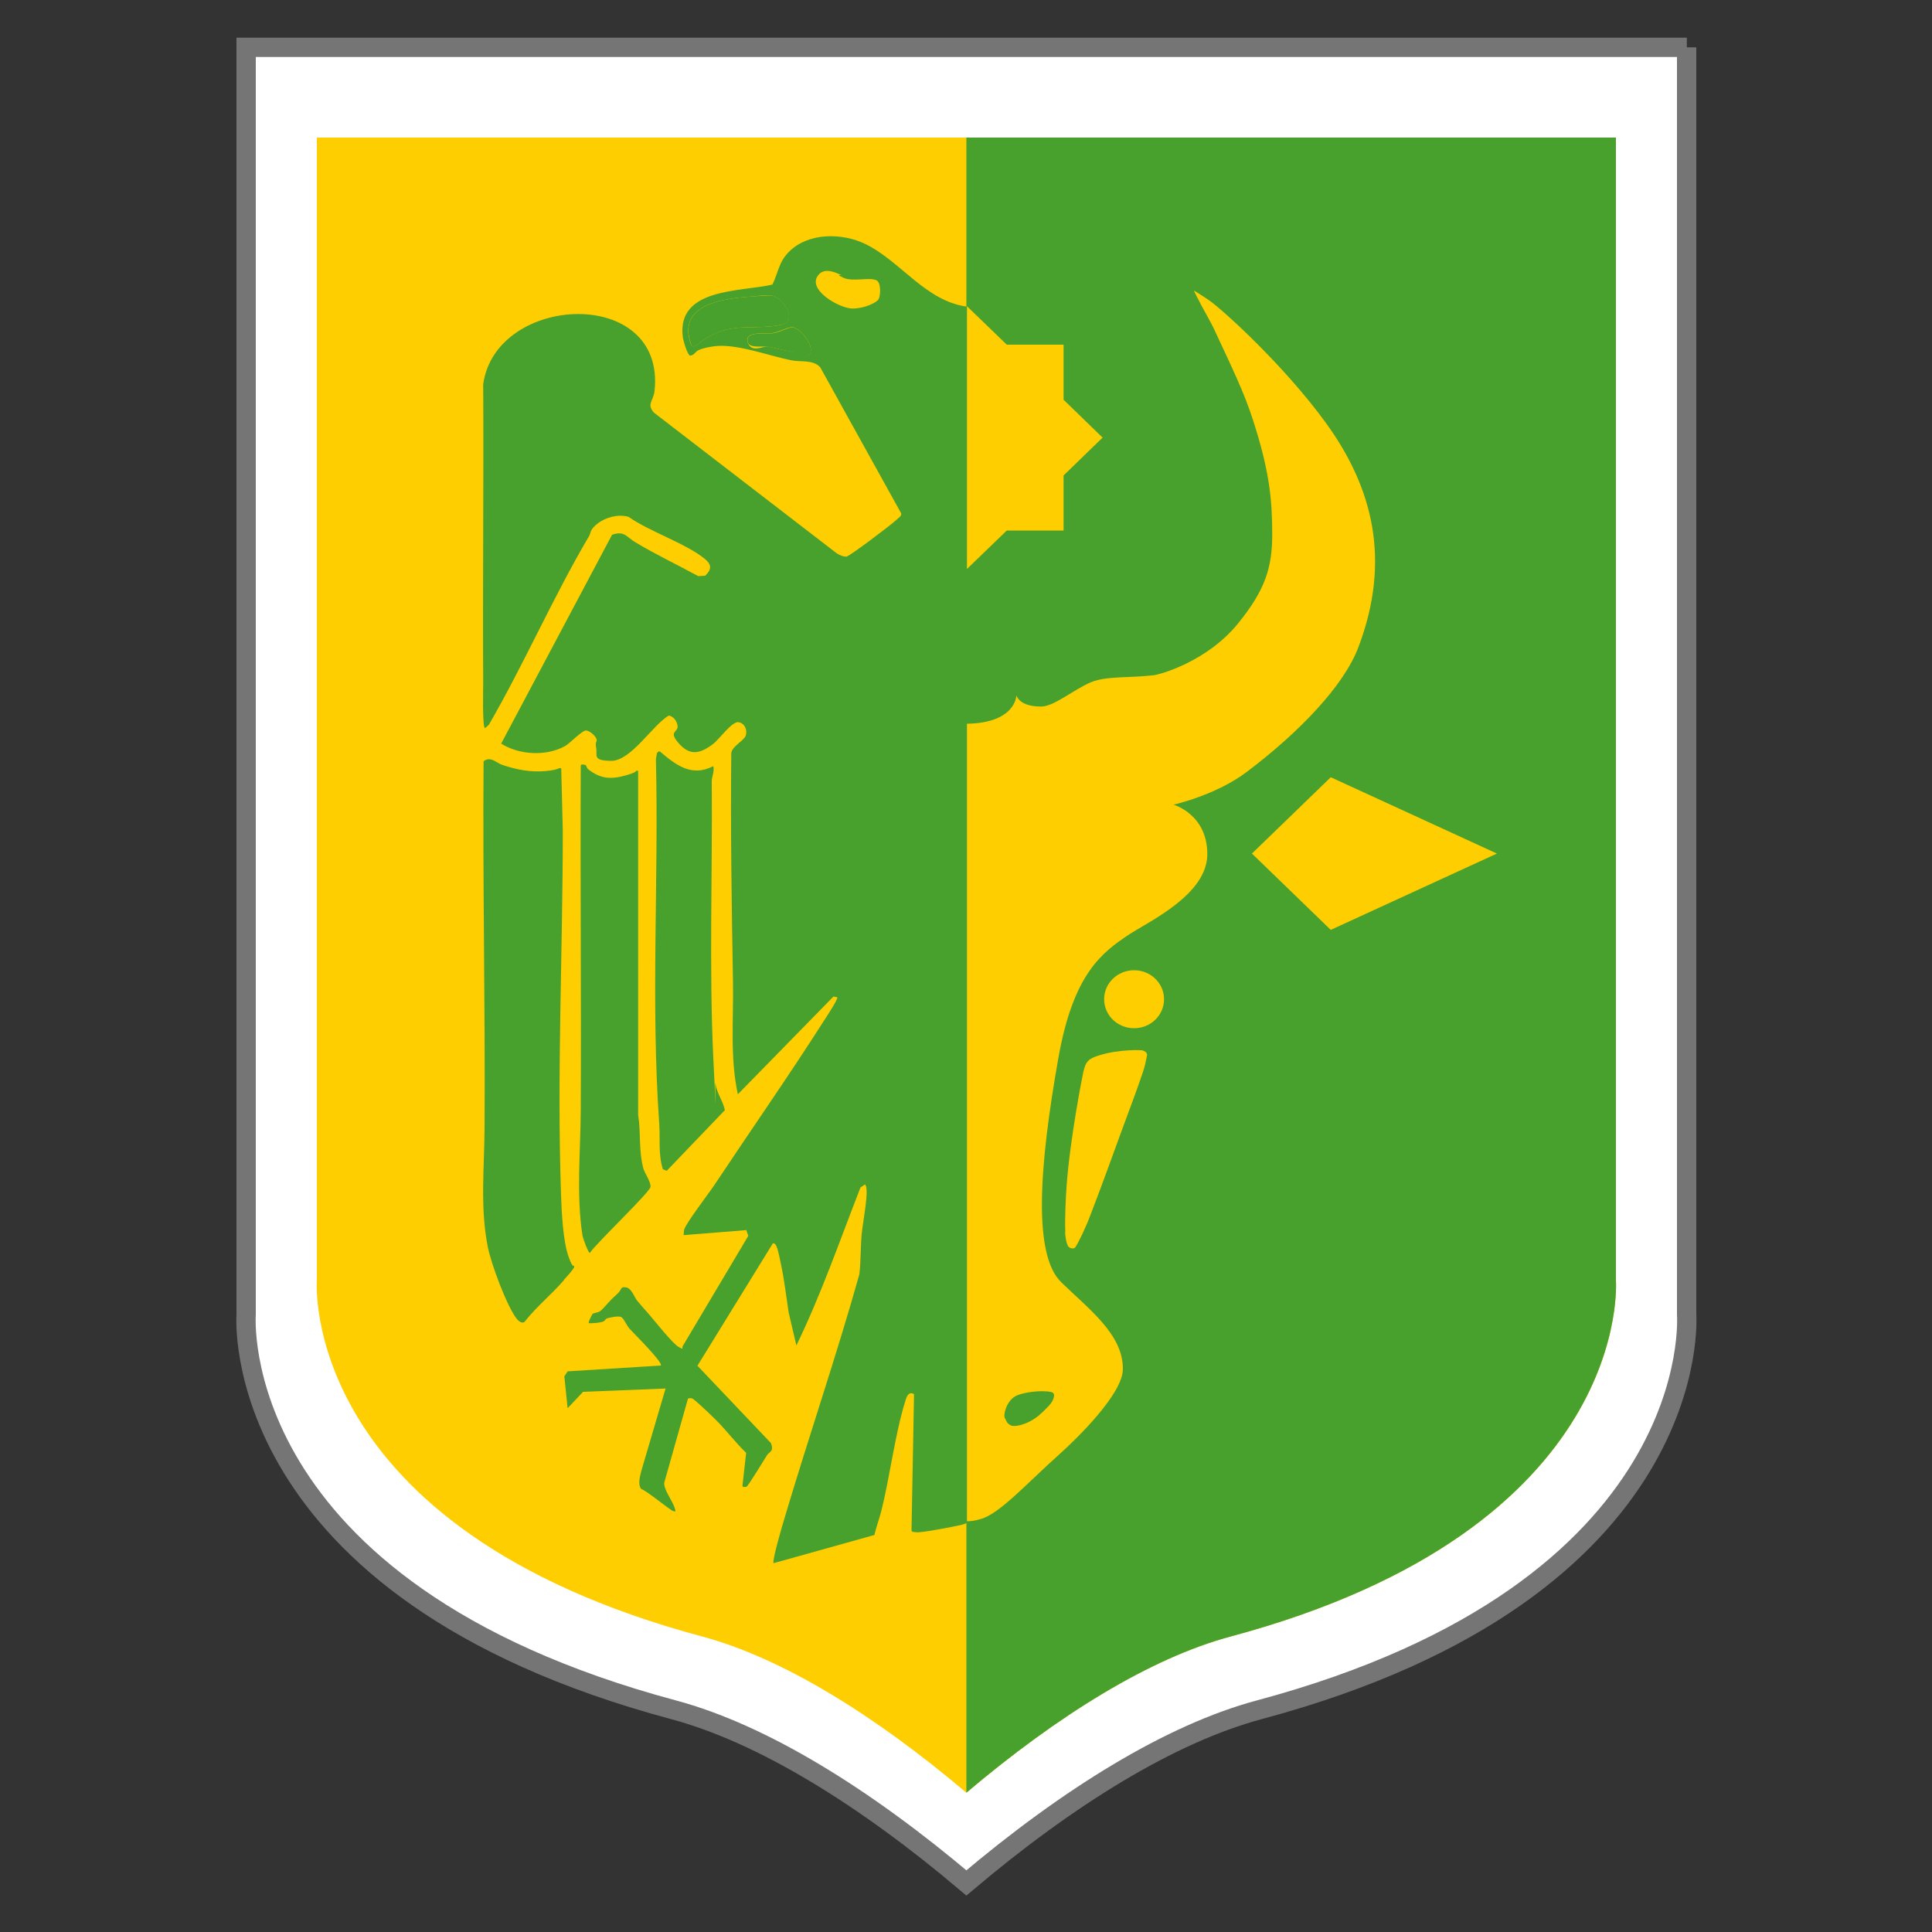
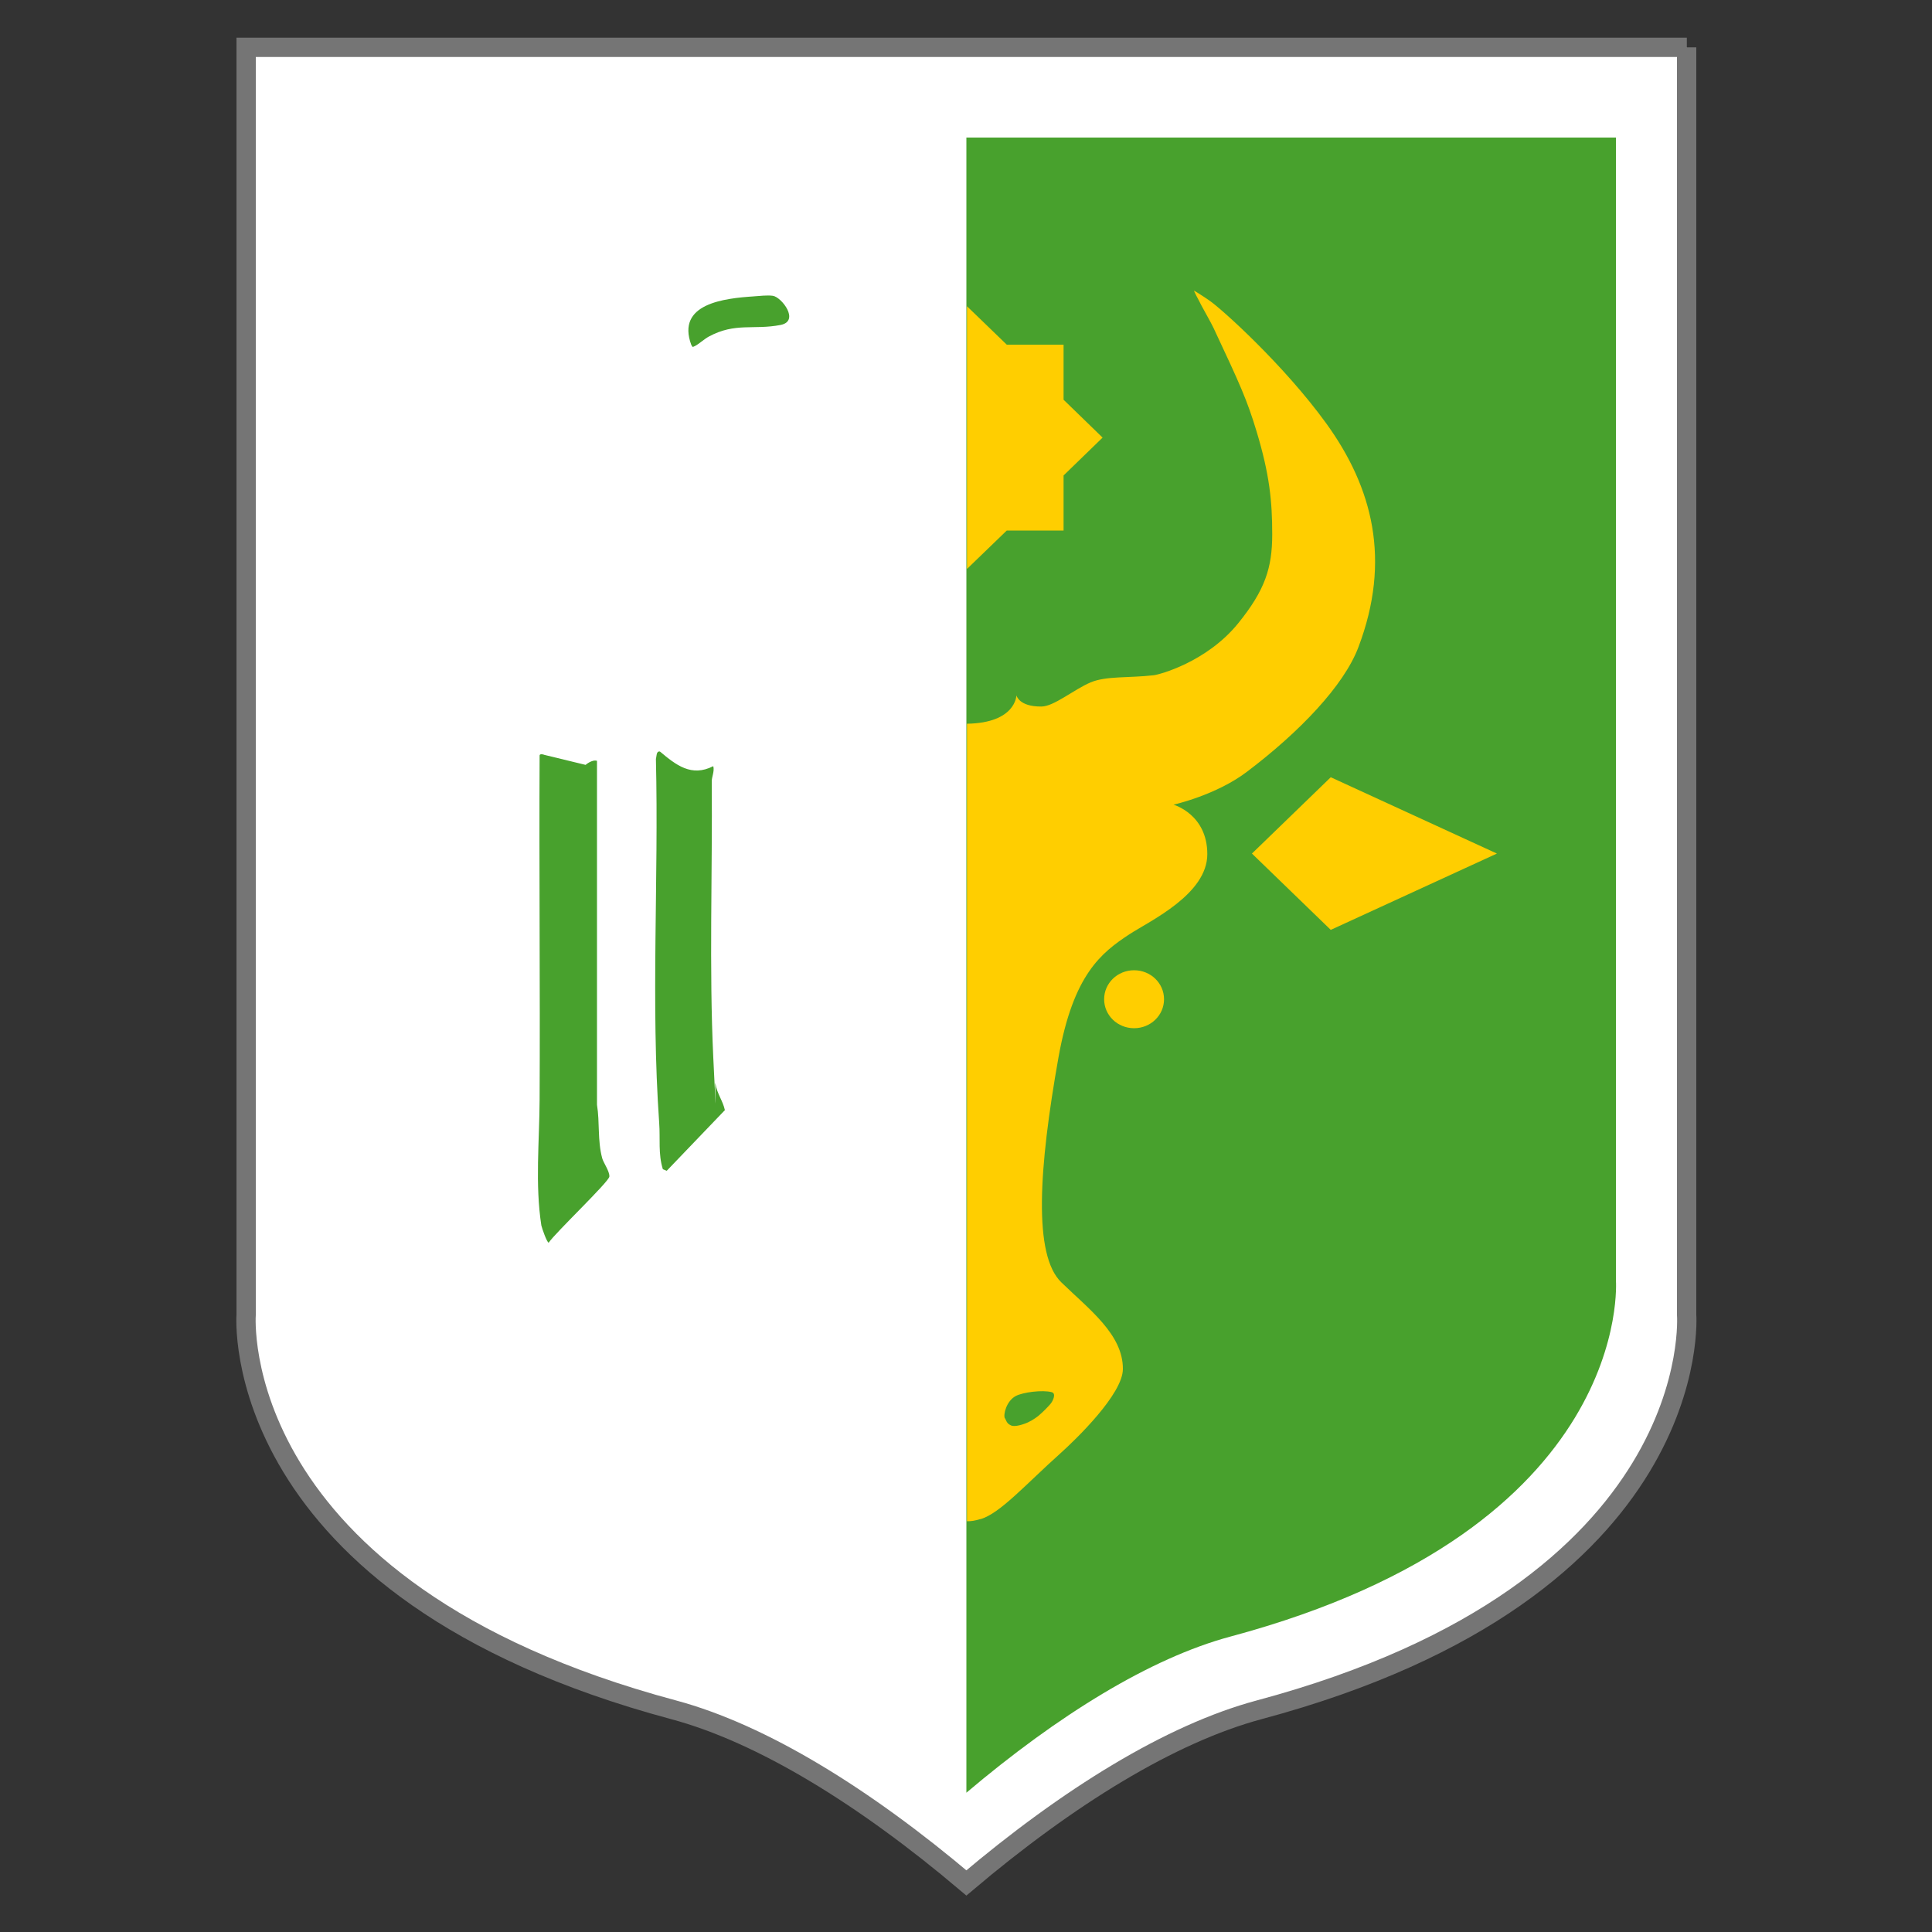
<svg xmlns="http://www.w3.org/2000/svg" id="Ebene_1" version="1.1" viewBox="0 0 1000 1000">
  <rect x="0" y="0" width="1000" height="1000" fill="#333333" stroke="none" />
  <path id="path3188" d="M873,24.5v656s10.9,142.3-221.3,204.5c-45.8,12.3-98.8,45-151.5,89.6-52.7-44.6-105.7-77.3-151.5-89.6-232.2-62.2-221.3-204.5-221.3-204.5V24.5h745.7Z" fill="#fff" fill-rule="evenodd" stroke="#757575" stroke-width="10" />
-   <path id="path3193" d="M836.4,71.2v591.5s9.8,128.3-199.6,184.4c-41.3,11.1-89.1,40.6-136.6,80.8-47.5-40.2-95.3-69.7-136.6-80.8-209.4-56.1-199.6-184.4-199.6-184.4V71.2h672.4Z" fill="#ffce00" fill-rule="evenodd" />
  <path id="path31931" data-name="path3193" d="M500.2,71.2h336.2v591.5s9.8,128.3-199.6,184.4c-41.3,11.1-89.1,40.6-136.6,80.8" fill="#48a12d" fill-rule="evenodd" />
  <g>
-     <path d="M501,159.1v628.9c-1.3.7-2.6,1.1-4,1.4-3.3.8-20,4-22.6,3.7s-2,0-2.6-.9l1.3-70.6c-2.7-1.5-3.7,1-4.4,3.2-5.5,17.5-8,39.3-12.6,57.5-1,4-2.6,8.1-3.5,12.2l-52.2,14.6c-.9-1,4.4-19.1,5.3-22.1,12.6-42.5,27.1-84.7,39.1-127.4.8-6.8.6-13.9,1.2-20.7s4.2-23.9,1.7-25.8l-2.3,1.5c-10.7,27.4-20.4,55.5-33.2,81.8l-4-17.1c-1.2-7.8-2.2-16.4-3.8-24.1s-2.4-12.2-4.4-11.6l-39,63.3,38,40c1.8,4.4-.8,4.5-2,6.3s-9.7,16-10.6,16.3-2.2.3-2.1-.5l1.9-17c-5.3-5.1-10.3-11.7-15.4-16.8s-11.6-11-12.4-11.3-1.5-.3-2.3,0l-12.3,43.6c-.2,3.6,4,9,5.2,12.4s.5,2.3-.6,2.2-13.8-10.6-16.5-11.4c-2-2.5-.5-7,.2-9.9l12.4-42.1-42.7,1.7-8,8.5-1.7-16.5,1.7-2.6,48.2-3c1.5-1.4-14.4-17.1-16.1-19s-2.9-5.3-4.4-6.1-6.3.4-7,.6c-1.5.4-1.1,1.4-2.5,1.8-2.2.7-4.9.8-7.2.8-.5-.5,1.7-4.6,1.9-4.8.7-.7,3.1-.5,4.5-1.9,2.5-2.4,4.2-4.9,7.7-7.9s1.8-4.3,4.9-4,4.5,5.1,5.9,6.8c2.2,2.7,4.1,4.8,5.9,6.8,3,3.5,12.6,15.6,15.7,17.3s1.4.6,2.1-.5l33.9-57-1-3-32.4,2.6c0-.9,0-1.8.2-2.8,1-3.5,12.7-18.7,15.7-23.2,18.6-28,38.3-56.2,56.5-84.7,1.2-1.9,7.3-11,7.1-12.4l-2-.4-49.5,50.6c-4.1-18.9-2.2-38.6-2.5-57.9-.7-39.3-1.3-78.9-.9-118.4,0-3.7,6.6-6.6,7.5-9.4s-.5-6.4-3.8-6.9-10.1,9-13,11.2c-6.6,5-12,6.6-18-.4-5.7-6.6.5-5.3-.6-9.5s-4.1-4.7-4.5-4.7c-8.3,4.9-19.5,23.4-29.6,23.4s-7.2-2.9-7.9-6.5.5-3.2.2-4.5c-.4-1.8-3.4-4.5-5.4-4.7s-8.5,6.7-10.8,8c-9.9,5.5-23.8,4.7-33.2-1.2l57.4-108.1c6.5-2.3,7.6,1.3,12.1,3.9,10.5,6.3,21.7,11.6,32.5,17.5l3.6-.2c3.6-3.5,3.3-5.9-.4-8.9-10-8-28.3-13.9-39.3-21.6-5.3-1.5-11.8.2-16,3.5s-3.3,4.6-4.4,6.5c-18.5,31.3-33.6,66.1-51.9,97.7l-2,1.7c-1.4-1-.9-19.9-.9-23.3-.3-51.3.3-103.1,0-154.7,6.5-47,94.5-51.1,88.7,3.4-.6,5.4-4.3,6.8-.3,11.3l94.6,72.8c1.4.9,3.4,1.8,5,1.7s22.9-16.3,25.4-18.6,2.9-2.2,3-3.7l-41.9-75.6c-3.6-4.2-10.2-2.7-14.9-3.7-11.8-2.3-29-9-40.6-7.2s-7.7,3.9-11.9,4.8c-1.5-.5-3.6-8-3.8-9.8-3.1-25.4,30-23.2,46.4-27,3.2-6.6,3.2-11.8,8.9-17.3,10-9.7,27.3-9.5,39.2-3.7,18.4,8.9,31.4,30,53.3,32.5ZM435.6,142.5c-3.4-1.7-8.8-4-11.9-.3-6.6,7.6,11,17.6,17.7,17.5s12.3-3.3,13.2-4.6c1.3-1.9,1.5-8.8-.9-10-3.7-1.8-12.2.9-17.1-1.3s-.8-1.2-1-1.3ZM390.1,153.4c-15.1,1-40.2,3.7-32.4,25.1.9,1,.9,1.1,2.1.5,1.9-1,4.7-3.5,7-4.8,13.7-7.4,23.2-3.3,37.1-6,10.2-2,.5-14.5-4-15.1s-6.9.1-9.9.3ZM409.5,169.4c-2.5.2-6.6,2.6-9.7,3s-14.7-1.2-12.8,4.7,7.9,1.9,10.4,2.3,7.4,1.8,11.8,2.5,4.9,3.3,8.3,2.3c6.5-1.9-3-15.4-8.1-14.9Z" fill="#48a12d" />
    <path d="M390.1,153.4c3-.2,7-.7,9.9-.3,4.5.6,14.2,13.1,4,15.1-14,2.7-23.4-1.4-37.1,6-2.4,1.3-5.1,3.8-7,4.8s-1.3.5-2.1-.5c-7.9-21.4,17.2-24.1,32.4-25.1Z" fill="#48a12d" />
-     <path d="M409.5,169.4c5.1-.5,14.5,13,8.1,14.9s-5.4-1.9-8.3-2.3c-4.4-.7-8.4-2-11.8-2.5s-9.4.9-10.4-2.3c-1.9-6,9.3-4.3,12.8-4.7s7.2-2.8,9.7-3Z" fill="#48a12d" />
-     <path d="M291.9,662.6c-6.3,7.3-14,13.5-20,21.1-1.1,1.8-3.2.4-4.3-.9-5.2-6.4-13.5-29-15.1-37.3-4.1-20.4-1.8-41.1-1.7-61.6.4-63.4-1-126.6-.5-189.9,3.8-2.8,6.7,1,9.9,2,7.4,2.4,14.3,3.8,22.2,3.1s6.8-2.2,8.1-1.3l.8,32.2c0,62.4-3.1,126-.9,188.5.3,9,1,23.6,3.8,31.7s2.8,3.3,3,5.5c0,1-4.3,5.6-5.4,6.8Z" fill="#48a12d" />
-     <path d="M303.1,395.9c.3.2.6,1.7,1.4,2.3,6.5,5.1,11.9,5.3,19.9,3s3.3-2.9,5.9-2.1v178c1.5,9.3.2,18.4,2.7,27.7.6,2.3,3.9,6.8,3.7,9.5s-27.9,29-31.4,34.2c-.9,0-3.5-7.5-3.8-8.9-3.3-21.3-1-43.7-.9-65,.3-59.4-.3-118.9,0-178.3,0-.9,1.9-.6,2.4-.3Z" fill="#48a12d" />
+     <path d="M303.1,395.9s3.3-2.9,5.9-2.1v178c1.5,9.3.2,18.4,2.7,27.7.6,2.3,3.9,6.8,3.7,9.5s-27.9,29-31.4,34.2c-.9,0-3.5-7.5-3.8-8.9-3.3-21.3-1-43.7-.9-65,.3-59.4-.3-118.9,0-178.3,0-.9,1.9-.6,2.4-.3Z" fill="#48a12d" />
    <path d="M369.2,396.6c.7,2.7-.9,5.7-.8,8,.4,46.5-1.4,96.8.8,142.9s.6,9.6,1.1,13.3c.8,5.3,3.8,8.8,4.9,13.8l-30.1,31.4-2-.8c-2.5-7.9-1.3-15.9-1.9-23.9-4.4-62.5-.2-125.8-1.7-188.5.4-1.3.1-4.2,2.1-3.8,8.3,7,16.3,13.3,27.5,7.6Z" fill="#48a12d" />
  </g>
  <g id="kayox-svg">
    <g id="ox-main">
      <g id="cheek-outside-right">
-         <path d="M551.4,637.7c-.3-6.8.2-17.6.7-24.2,1.7-23.7,8.2-56.9,8.6-58.5,1.2-5.7,2.9-7.1,8.1-8.7,10.5-3.4,22.3-2.7,22.3-2.7,3.4,1,2.5,2.9,2.5,3.1-.2,1.1-1,5.3-2,8.1-3.4,10.1-5.9,16.5-11.6,32-5.4,14.8-8.7,24.1-15.6,42.1-2.5,6.7-6.3,14.5-7.9,16.8-.7.9-3.1.5-3.8-.9-1.1-2.4-1.3-5.4-1.4-7.1Z" fill="#ffce00" />
-       </g>
+         </g>
      <g id="oxhead">
        <path d="M500.5,374.6v2.3-2.3c25.4-.4,25.6-14.7,25.6-14.7,0,0,1.2,5.9,12.9,5.8,6.5,0,16.6-8.7,25.5-12.5,8.1-3.4,19.6-2.2,32.7-3.7,2.7-.3,27.3-6.7,43.7-26.9,13.9-17.2,17.6-28.7,17.6-46s-1.4-31.1-8.1-53.3c-4.9-16.2-8.4-24-22.3-53.6-.8-1.8-5.8-10.7-6.2-11.5-1.5-3.1-4.4-8-3.7-7.7.3.2,3.5,2.1,7.7,5,6.6,4.5,38.9,33.7,60.6,63.7,24,33.2,33.7,70.7,16.6,115.8-7.5,19.9-30.5,43.9-57.6,64.4-16,12.2-38.1,17.1-38.1,17.1,0,0,17.5,4.9,17.5,25.6s-29.4,34.4-40.2,41.4c-14.8,9.7-29.1,20.9-36.8,63.6-10.3,57.9-13.1,102.5,1.4,116.6,14.5,14.1,32,27,31.9,44.9,0,13-24.4,36.5-32.4,43.7-17.8,15.9-31.2,31.1-41.3,34,0,0-.2,0-.2,0-2.6.8-4.5,1.1-6.8,1.1h0M520.2,734.1c1.1,2.6,1.7,3,3.1,3.7,1.1.5,3.4.4,6.8-.8,2.7-.9,5.4-2.6,7.3-4.1,2.6-2.2,4.8-4.5,6.3-6.2,1.5-1.8,3-5.5.7-6.1-4.7-1.3-15,0-18.7,2-4.8,2.6-6.5,9.6-5.6,11.5Z" fill="#ffce00" fill-rule="evenodd" />
      </g>
      <g id="eye-right">
        <path d="M571.5,517.2c0,8.3,6.9,15,15.5,15s15.5-6.7,15.5-15-6.9-15-15.5-15-15.5,6.7-15.5,15" fill="#ffce00" />
      </g>
      <g id="ear-right">
        <path d="M648,441.8l40.8,39.5,86-39.5-86-39.5-40.8,39.5Z" fill="#ffce00" />
      </g>
      <g id="star">
        <path d="M500.5,294.5l20.6-19.9h29.4v-28.5l20.2-19.6-20.2-19.6v-28.5h-29.4l-20.6-19.9" fill="#ffce00" />
      </g>
    </g>
  </g>
</svg>